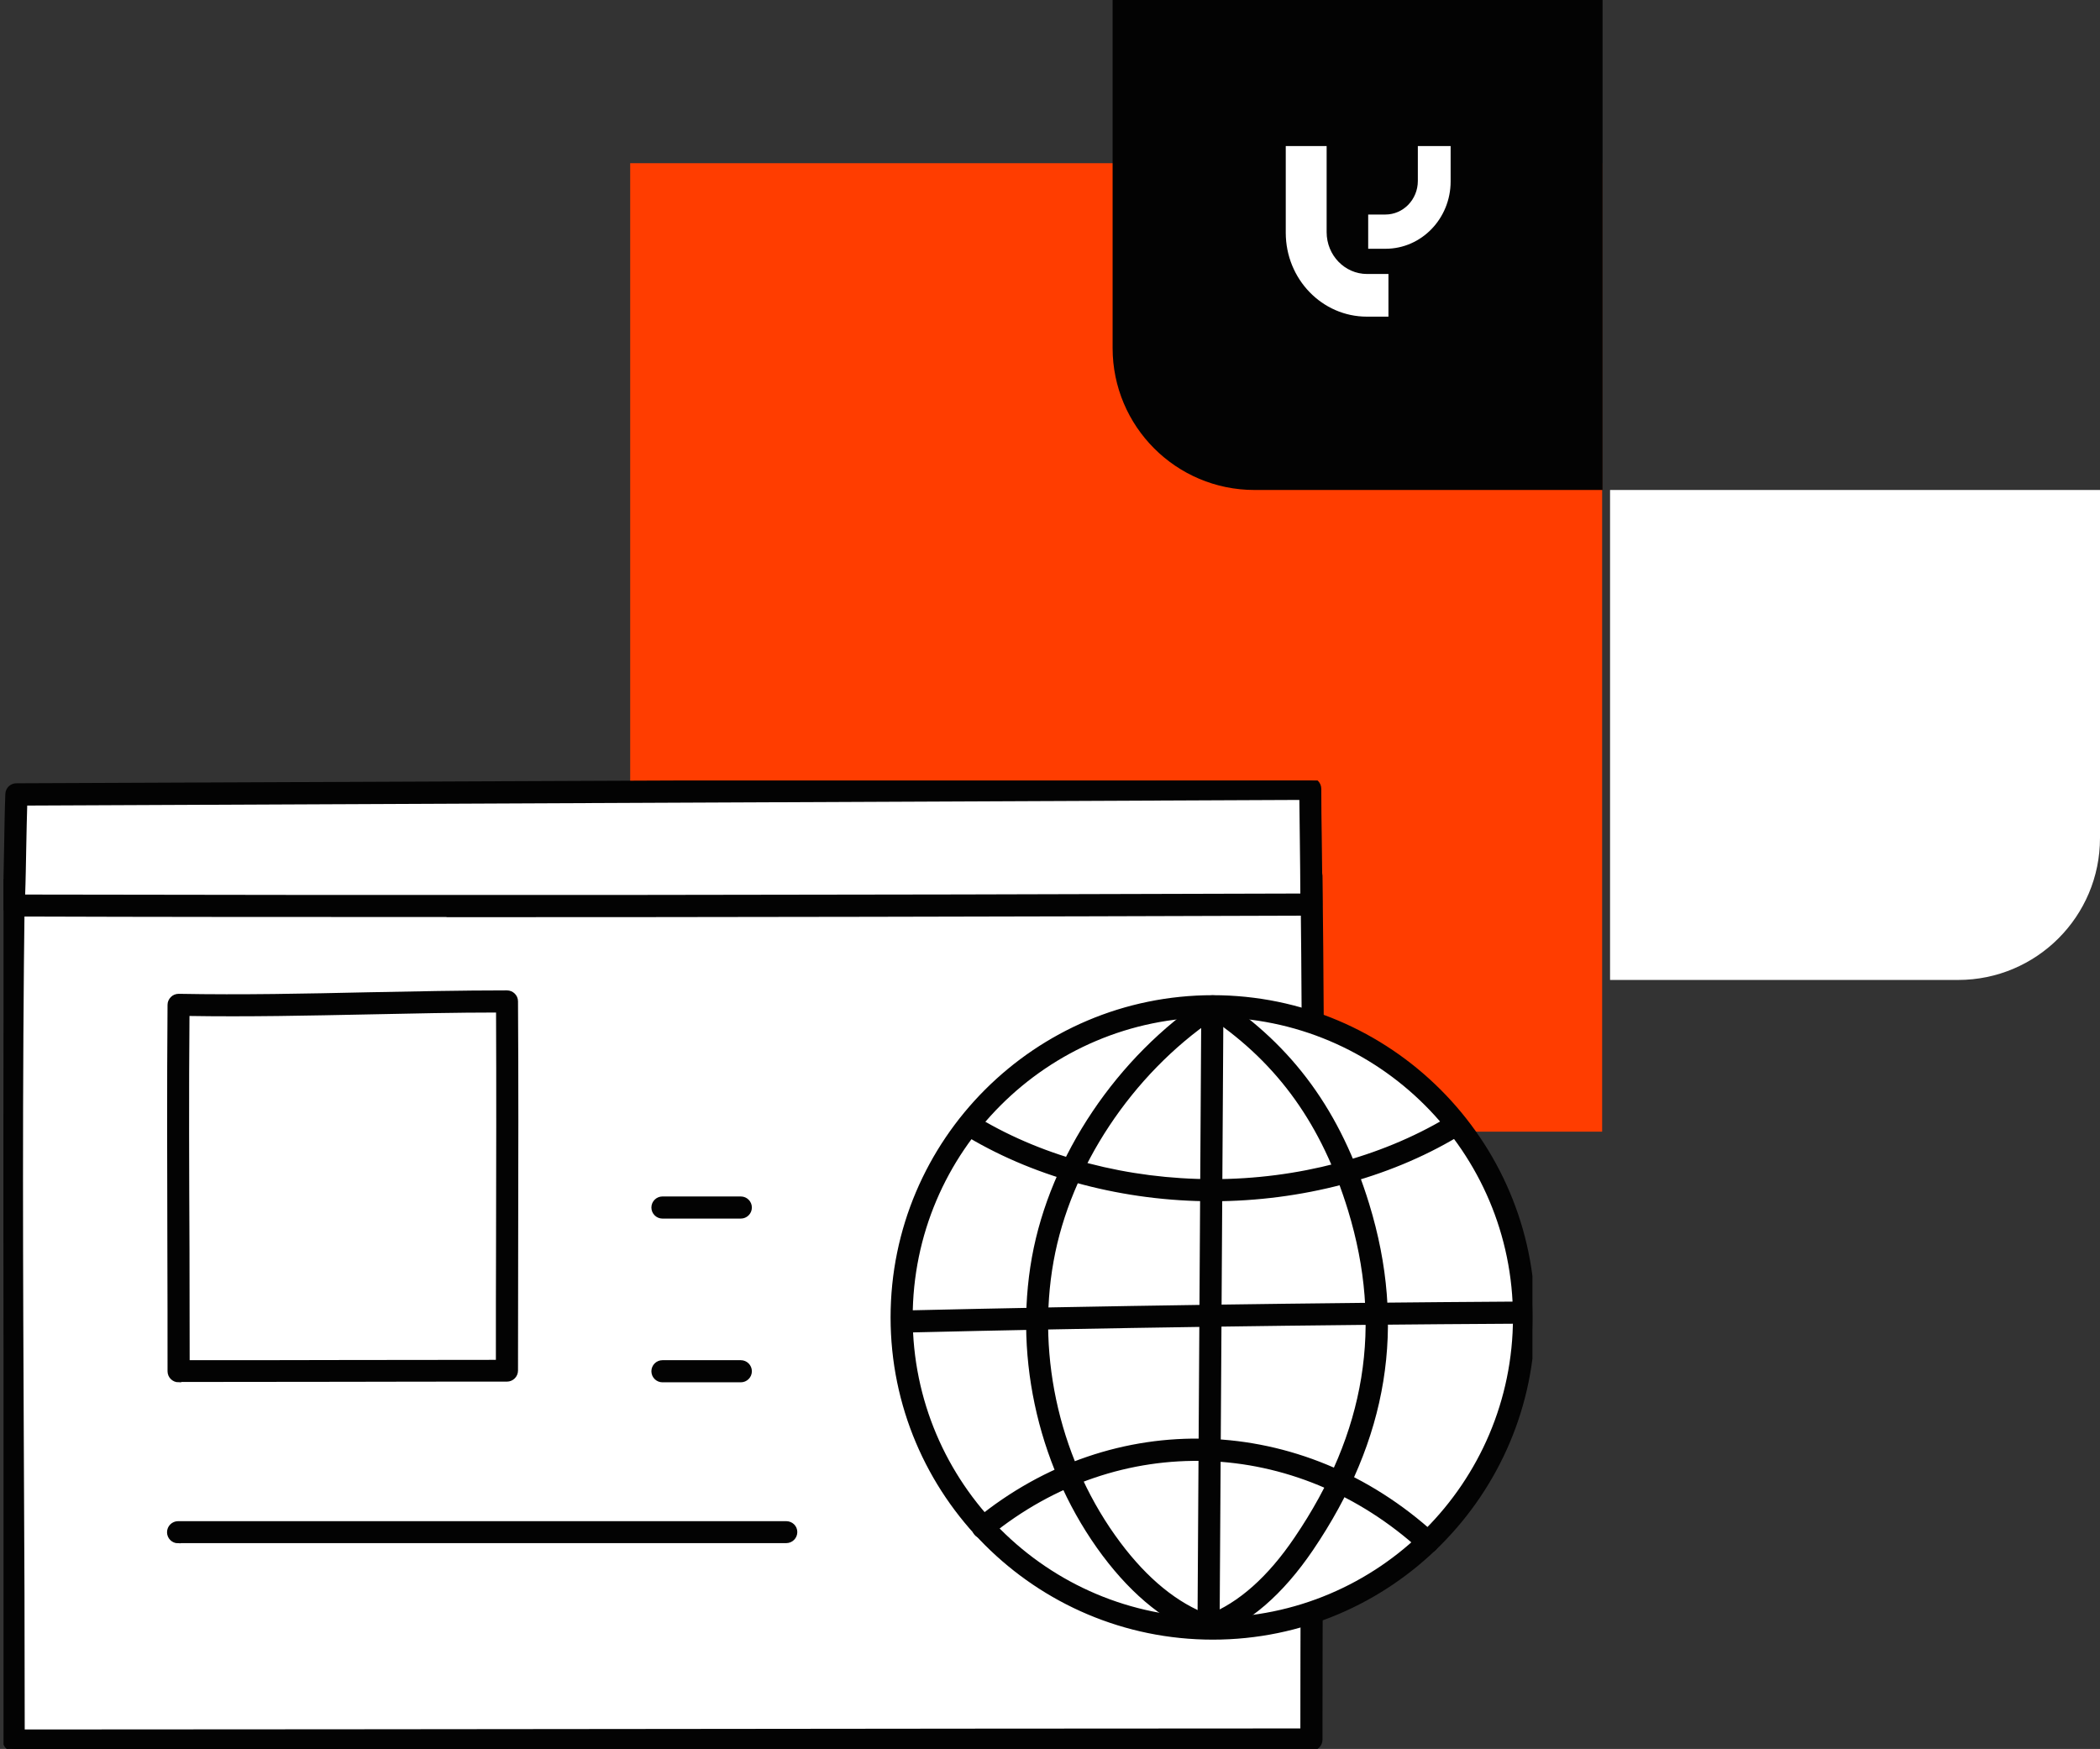
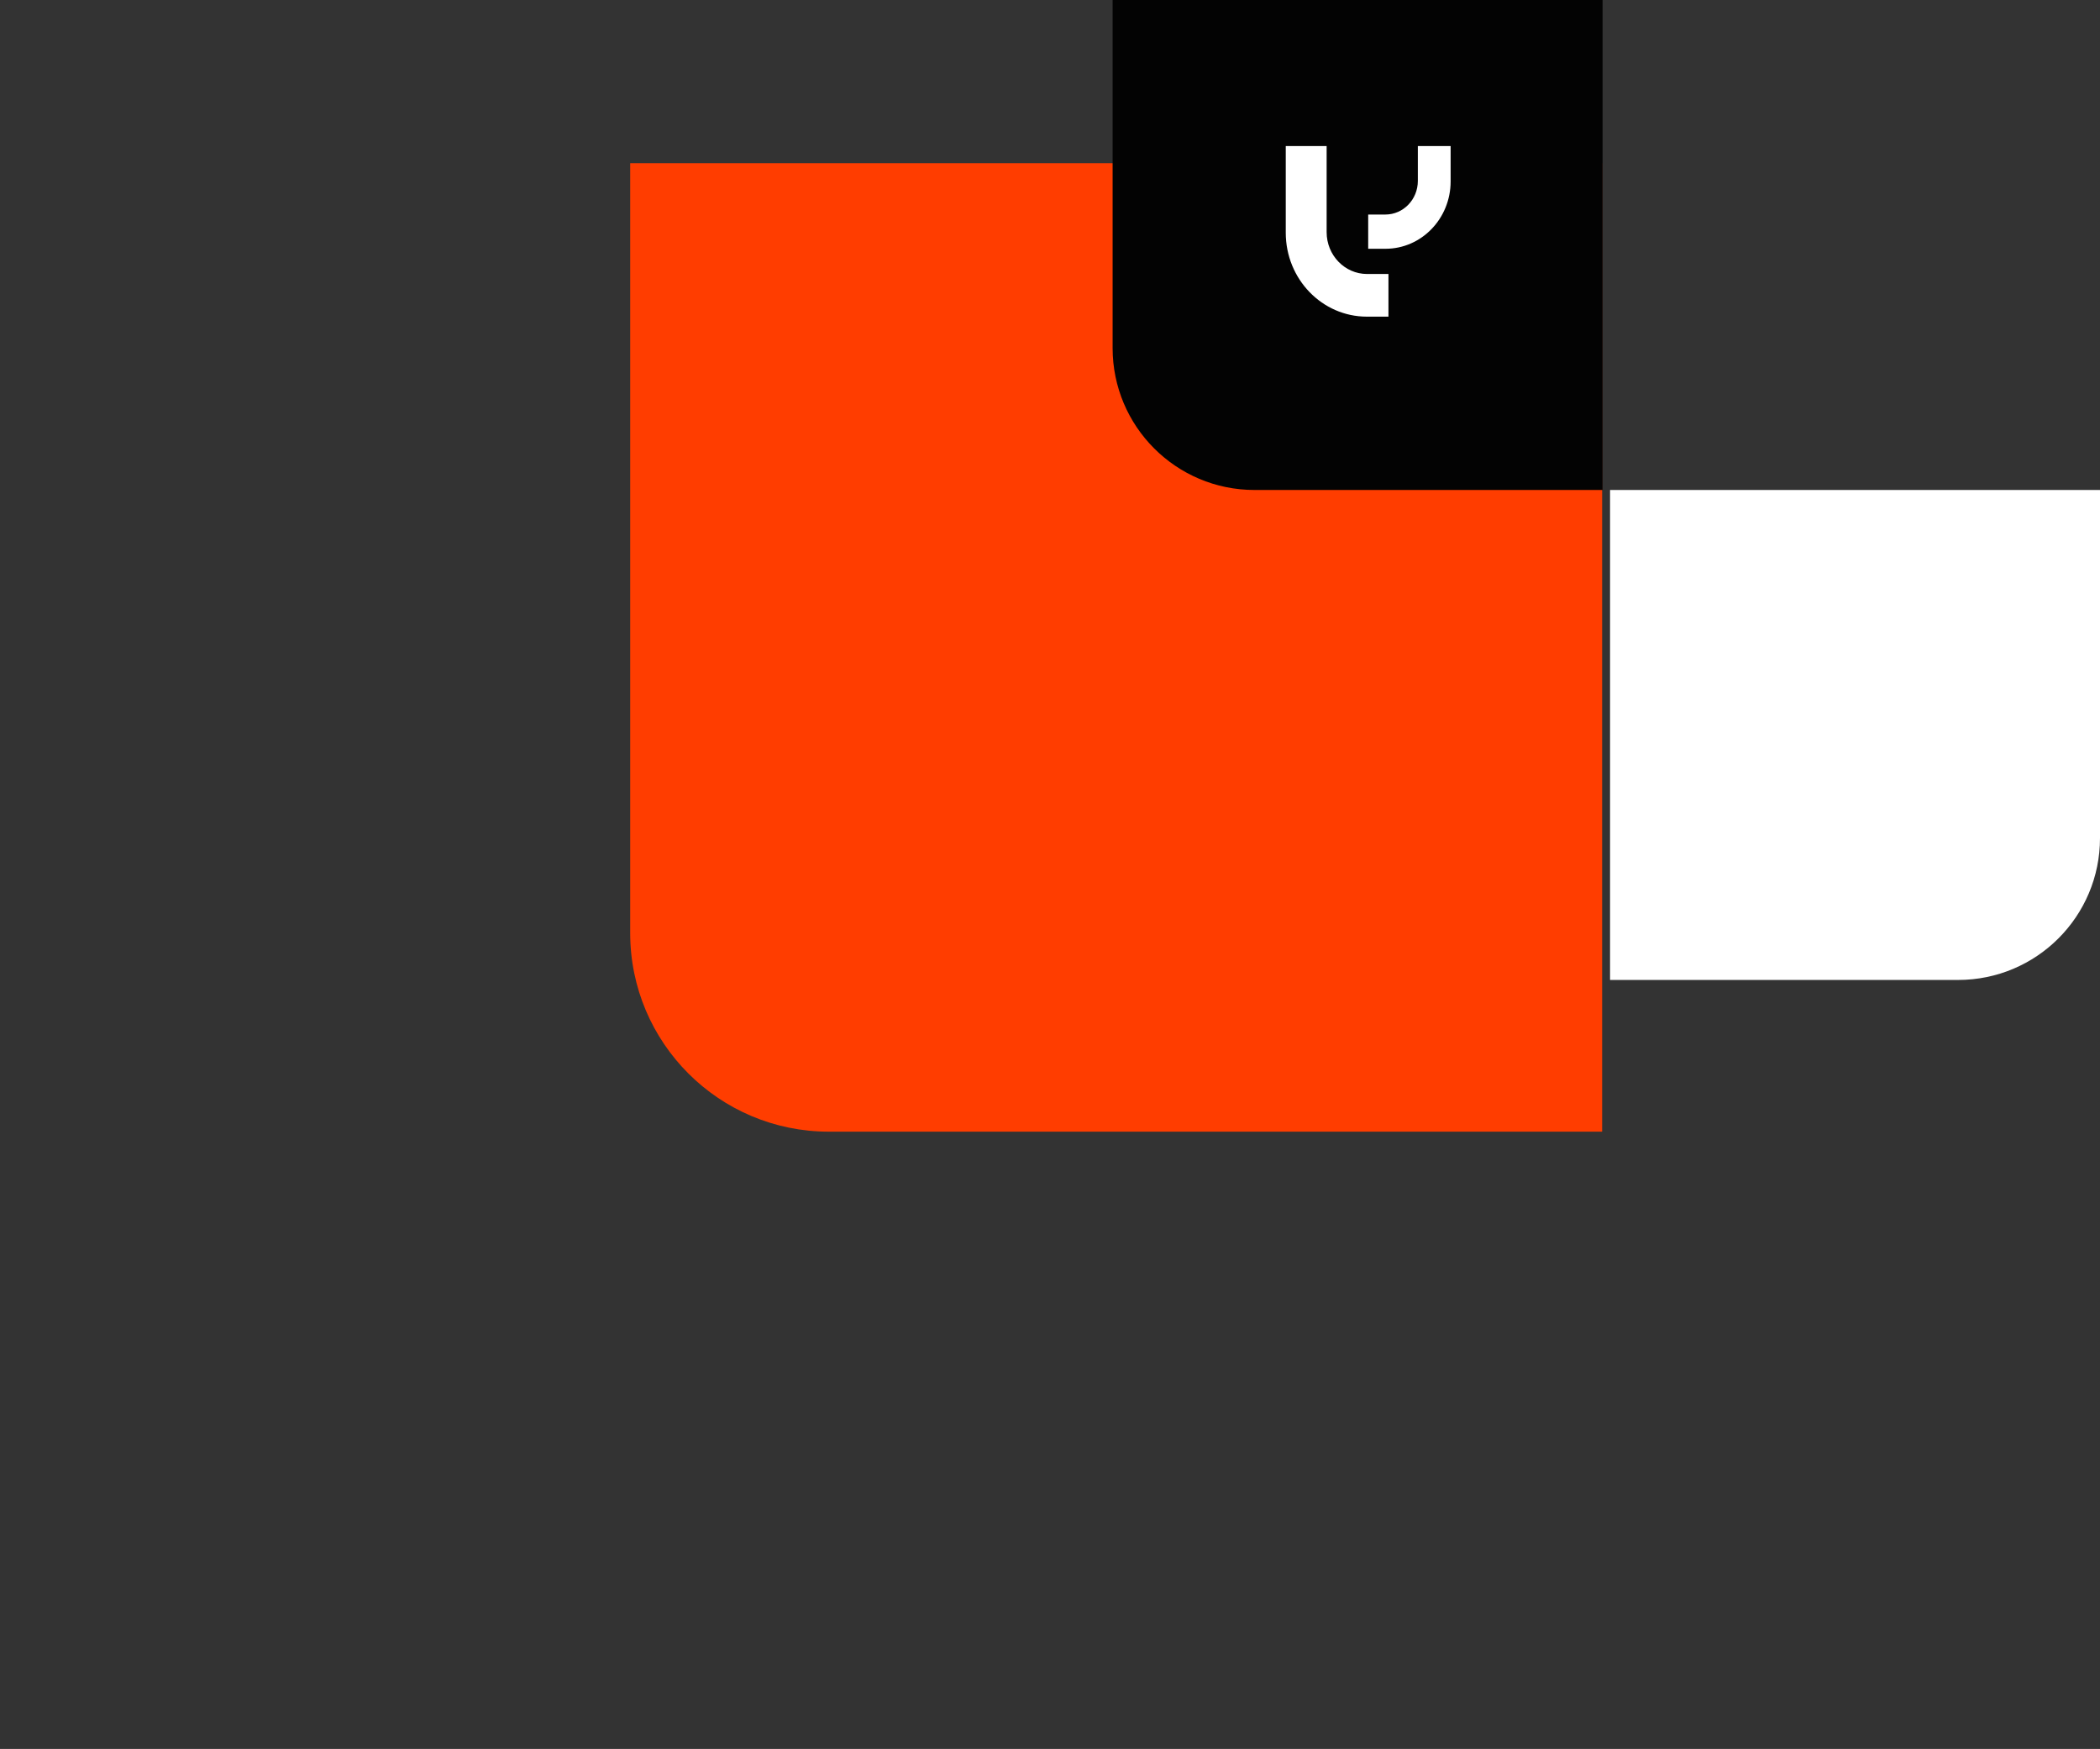
<svg xmlns="http://www.w3.org/2000/svg" width="592" height="493" viewBox="0 0 592 493" fill="none">
  <rect x="0" y="0" width="592" height="493" fill="#333333" stroke="none" />
  <path d="M177.652 46H451.652V319H233.652C202.724 319 177.652 293.928 177.652 263V46Z" fill="#FF3D00" />
  <path d="M453.883 138.117H592V236.235C592 258.326 574.092 276.235 552 276.235H453.883V138.117Z" fill="white" />
  <path d="M451.77 0L451.77 138.117L353.652 138.117C331.561 138.117 313.652 120.209 313.652 98.117L313.652 -6.0373e-06L451.77 0Z" fill="#030303" />
  <path d="M362.461 41.169H373.985V65.443C373.985 71.958 379.091 77.233 385.382 77.233H391.412V89.259H385.33C372.7 89.259 362.461 78.665 362.461 65.599V41.169Z" fill="white" />
  <path d="M408.946 41.169H399.695V51.005C399.695 56.232 395.596 60.474 390.543 60.474H385.699V70.123H390.584C400.724 70.123 408.94 61.617 408.94 51.131V41.169H408.946Z" fill="white" />
  <g clip-path="url(#clip0_6071_6562)">
-     <path d="M369.697 490.342C369.697 403.691 370.712 328.204 369.697 246.87C248.28 246.87 126.235 250.398 3.9 249.093C2.74 332.022 3.9 409.974 3.9 490.584C126.187 490.584 248.039 490.294 369.697 490.294V490.342Z" fill="white" stroke="#030303" stroke-width="1.5" />
    <path d="M3.9 493C2.595 493 1.531 491.937 1.531 490.632C1.531 463.762 1.386 436.747 1.29 410.602C1 358.361 0.758 304.379 1.531 249.093C1.531 247.788 2.546 246.773 3.9 246.773C74.565 247.498 146.245 246.628 215.557 245.807C266.115 245.178 318.413 244.55 369.696 244.55C371.001 244.55 372.016 245.565 372.065 246.87C372.741 300.561 372.5 351.305 372.306 405.093C372.21 432.494 372.065 460.862 372.065 490.39C372.065 491.695 371.001 492.758 369.696 492.758C308.94 492.758 247.071 492.855 187.233 492.903C127.201 492.952 65.091 493.048 3.851 493.048L3.9 493ZM6.22 251.509C5.495 305.926 5.736 359.134 5.978 410.554C6.123 435.926 6.22 462.167 6.22 488.264C66.686 488.264 127.926 488.167 187.233 488.119C246.298 488.071 307.345 487.974 367.328 487.974C367.328 459.316 367.473 431.721 367.57 405.045C367.811 352.078 368.005 302.011 367.376 249.238C316.867 249.238 265.39 249.866 215.605 250.494C147.019 251.316 76.16 252.186 6.22 251.509Z" fill="#030303" stroke="#030303" stroke-width="1.5" />
    <path d="M4.672 223.963C4.285 234.063 4.382 243.68 3.898 255.23C126.33 255.472 247.65 255.327 369.695 254.941C369.695 244.502 369.405 230.825 369.405 222.32L4.672 223.963Z" fill="white" stroke="#030303" stroke-width="1.5" />
    <path d="M127.684 257.743C85.198 257.743 44.017 257.743 3.851 257.599C3.222 257.599 2.594 257.357 2.159 256.874C1.724 256.39 1.482 255.81 1.482 255.134C1.724 249.19 1.821 243.729 1.917 238.461C2.014 233.483 2.062 228.747 2.256 223.818C2.304 222.561 3.319 221.546 4.624 221.546L369.357 220C370.034 220 370.566 220.242 371.049 220.677C371.484 221.112 371.726 221.74 371.726 222.368C371.726 226.379 371.774 231.55 371.871 237.011C371.967 243.149 372.016 249.48 372.016 254.989C372.016 256.294 370.952 257.357 369.647 257.357C283.612 257.647 203.521 257.792 127.636 257.792L127.684 257.743ZM6.316 252.911C116.906 253.152 235.035 253.056 367.327 252.621C367.327 247.74 367.231 242.327 367.182 237.059C367.134 232.613 367.086 228.361 367.037 224.736L6.944 226.331C6.799 230.39 6.751 234.401 6.654 238.606C6.558 243.149 6.509 247.836 6.316 252.911Z" fill="#030303" stroke="#030303" stroke-width="1.5" />
    <path d="M186.749 342.751C185.444 342.751 184.381 341.688 184.381 340.383C184.381 339.078 185.444 338.015 186.749 338.015H208.838C210.143 338.015 211.207 339.078 211.207 340.383C211.207 341.688 210.143 342.751 208.838 342.751H186.749Z" fill="#030303" stroke="#030303" stroke-width="1.5" />
-     <path d="M186.749 388.903C185.444 388.903 184.381 387.84 184.381 386.535C184.381 385.23 185.444 384.167 186.749 384.167H208.838C210.143 384.167 211.207 385.23 211.207 386.535C211.207 387.84 210.143 388.903 208.838 388.903H186.749Z" fill="#030303" stroke="#030303" stroke-width="1.5" />
-     <path d="M50.204 434.283C48.899 434.283 47.836 433.219 47.836 431.915C47.836 430.61 48.899 429.547 50.204 429.547H221.647C222.952 429.547 224.016 430.561 224.016 431.866C224.016 433.171 222.952 434.234 221.647 434.234H50.204V434.283Z" fill="#030303" stroke="#030303" stroke-width="1.5" />
    <path d="M142.91 386.39C142.91 349.323 143.152 317.041 142.91 282.245C112.17 282.245 81.332 283.744 50.35 283.212C50.06 318.684 50.35 352.03 50.35 386.487C81.284 386.487 112.121 386.342 142.91 386.342V386.39Z" fill="white" stroke="#030303" stroke-width="1.5" />
-     <path d="M50.349 388.903C49.044 388.903 47.981 387.84 47.981 386.535C47.981 375.033 47.981 363.677 47.933 352.32C47.884 329.993 47.788 306.892 47.981 283.26C47.981 282.632 48.223 282.052 48.706 281.569C49.141 281.134 49.721 280.892 50.398 280.892C68.233 281.23 86.359 280.844 103.856 280.457C116.664 280.216 129.908 279.926 142.91 279.926C144.215 279.926 145.279 280.989 145.279 282.245C145.424 305.201 145.375 326.948 145.327 349.903C145.327 361.695 145.279 373.729 145.279 386.342C145.279 387.647 144.215 388.71 142.91 388.71C127.54 388.71 112.169 388.71 96.751 388.758C81.284 388.758 65.865 388.807 50.349 388.807V388.903ZM52.669 285.628C52.476 308.439 52.573 330.717 52.669 352.271C52.669 362.855 52.718 373.439 52.718 384.167C67.411 384.167 82.105 384.167 96.751 384.119C111.348 384.119 125.993 384.071 140.542 384.071C140.542 372.327 140.542 361.019 140.59 349.952C140.638 327.77 140.687 306.747 140.59 284.662C128.41 284.662 115.988 284.952 104.001 285.193C87.229 285.532 69.876 285.918 52.718 285.628H52.669Z" fill="#030303" stroke="#030303" stroke-width="1.5" />
    <path d="M341.905 459.074C390.356 459.074 429.632 419.804 429.632 371.361C429.632 322.918 390.356 283.647 341.905 283.647C293.455 283.647 254.178 322.918 254.178 371.361C254.178 419.804 293.455 459.074 341.905 459.074Z" fill="white" stroke="#030303" stroke-width="1.5" />
    <path d="M341.904 461.442C292.216 461.442 251.809 421.041 251.809 371.361C251.809 321.68 292.216 281.279 341.904 281.279C391.592 281.279 432 321.68 432 371.361C432 421.041 391.592 461.442 341.904 461.442ZM341.904 286.015C294.826 286.015 256.545 324.29 256.545 371.361C256.545 418.431 294.826 456.706 341.904 456.706C388.982 456.706 427.263 418.431 427.263 371.361C427.263 324.29 388.982 286.015 341.904 286.015Z" fill="#030303" stroke="#030303" stroke-width="1.5" />
    <path d="M340.697 460.814C339.391 460.814 338.328 459.751 338.328 458.446L339.391 285.435C339.391 284.13 340.455 283.067 341.76 283.067C343.065 283.067 344.128 284.13 344.128 285.435L343.065 458.446C343.065 459.751 342.002 460.814 340.697 460.814Z" fill="#030303" stroke="#030303" stroke-width="1.5" />
    <path d="M341.855 337.87C317.108 337.87 292.795 331.491 273.317 319.941C272.205 319.264 271.818 317.814 272.495 316.703C273.172 315.591 274.622 315.204 275.733 315.881C294.439 327.045 317.93 333.134 341.855 333.134H341.903C365.829 333.134 389.32 326.948 408.074 315.784C409.185 315.108 410.635 315.494 411.312 316.606C411.989 317.717 411.602 319.167 410.49 319.844C391.06 331.442 366.699 337.822 341.952 337.87H341.855Z" fill="#030303" stroke="#030303" stroke-width="1.5" />
    <path d="M254.999 374.888C253.743 374.888 252.679 373.874 252.631 372.569C252.631 371.264 253.646 370.201 254.951 370.152C311.599 368.848 368.392 368.026 428.521 367.639C429.777 367.639 430.889 368.703 430.889 370.007C430.889 371.312 429.826 372.375 428.521 372.375C368.441 372.714 311.696 373.535 255.048 374.888H254.999Z" fill="#030303" stroke="#030303" stroke-width="1.5" />
    <path d="M402.564 437.134C401.984 437.134 401.404 436.941 400.969 436.506C365.539 404.126 315.223 402.483 278.585 432.446C277.57 433.268 276.072 433.123 275.25 432.108C274.429 431.093 274.574 429.595 275.589 428.773C314.063 397.264 366.941 399.004 404.159 432.978C405.125 433.848 405.174 435.346 404.304 436.312C403.82 436.844 403.192 437.086 402.564 437.086V437.134Z" fill="#030303" stroke="#030303" stroke-width="1.5" />
    <path d="M340.697 460.814C340.455 460.814 340.165 460.814 339.923 460.669C329.628 457.141 320.058 449.554 311.454 438.1C293.86 414.613 286.465 383.394 291.637 354.543C296.761 326.175 315.514 298.29 340.6 281.714C341.373 281.182 342.388 281.182 343.21 281.714C363.994 295.39 377.334 313.755 385.261 339.561C395.75 373.777 390.578 405.48 369.504 436.554C361.094 448.926 351.717 457.045 341.518 460.717C341.277 460.814 340.987 460.862 340.697 460.862V460.814ZM341.905 286.498C318.511 302.446 301.062 328.736 296.277 355.364C291.299 382.959 298.404 412.825 315.224 435.249C323.006 445.639 331.561 452.599 340.648 455.933C349.59 452.454 357.952 445.059 365.541 433.848C385.793 404.078 390.723 373.632 380.718 340.915C373.323 316.799 360.949 299.45 341.905 286.498Z" fill="#030303" stroke="#030303" stroke-width="1.5" />
  </g>
  <defs>
    <clipPath id="clip0_6071_6562">
-       <rect width="431" height="273" fill="white" transform="translate(1 220)" />
-     </clipPath>
+       </clipPath>
  </defs>
</svg>